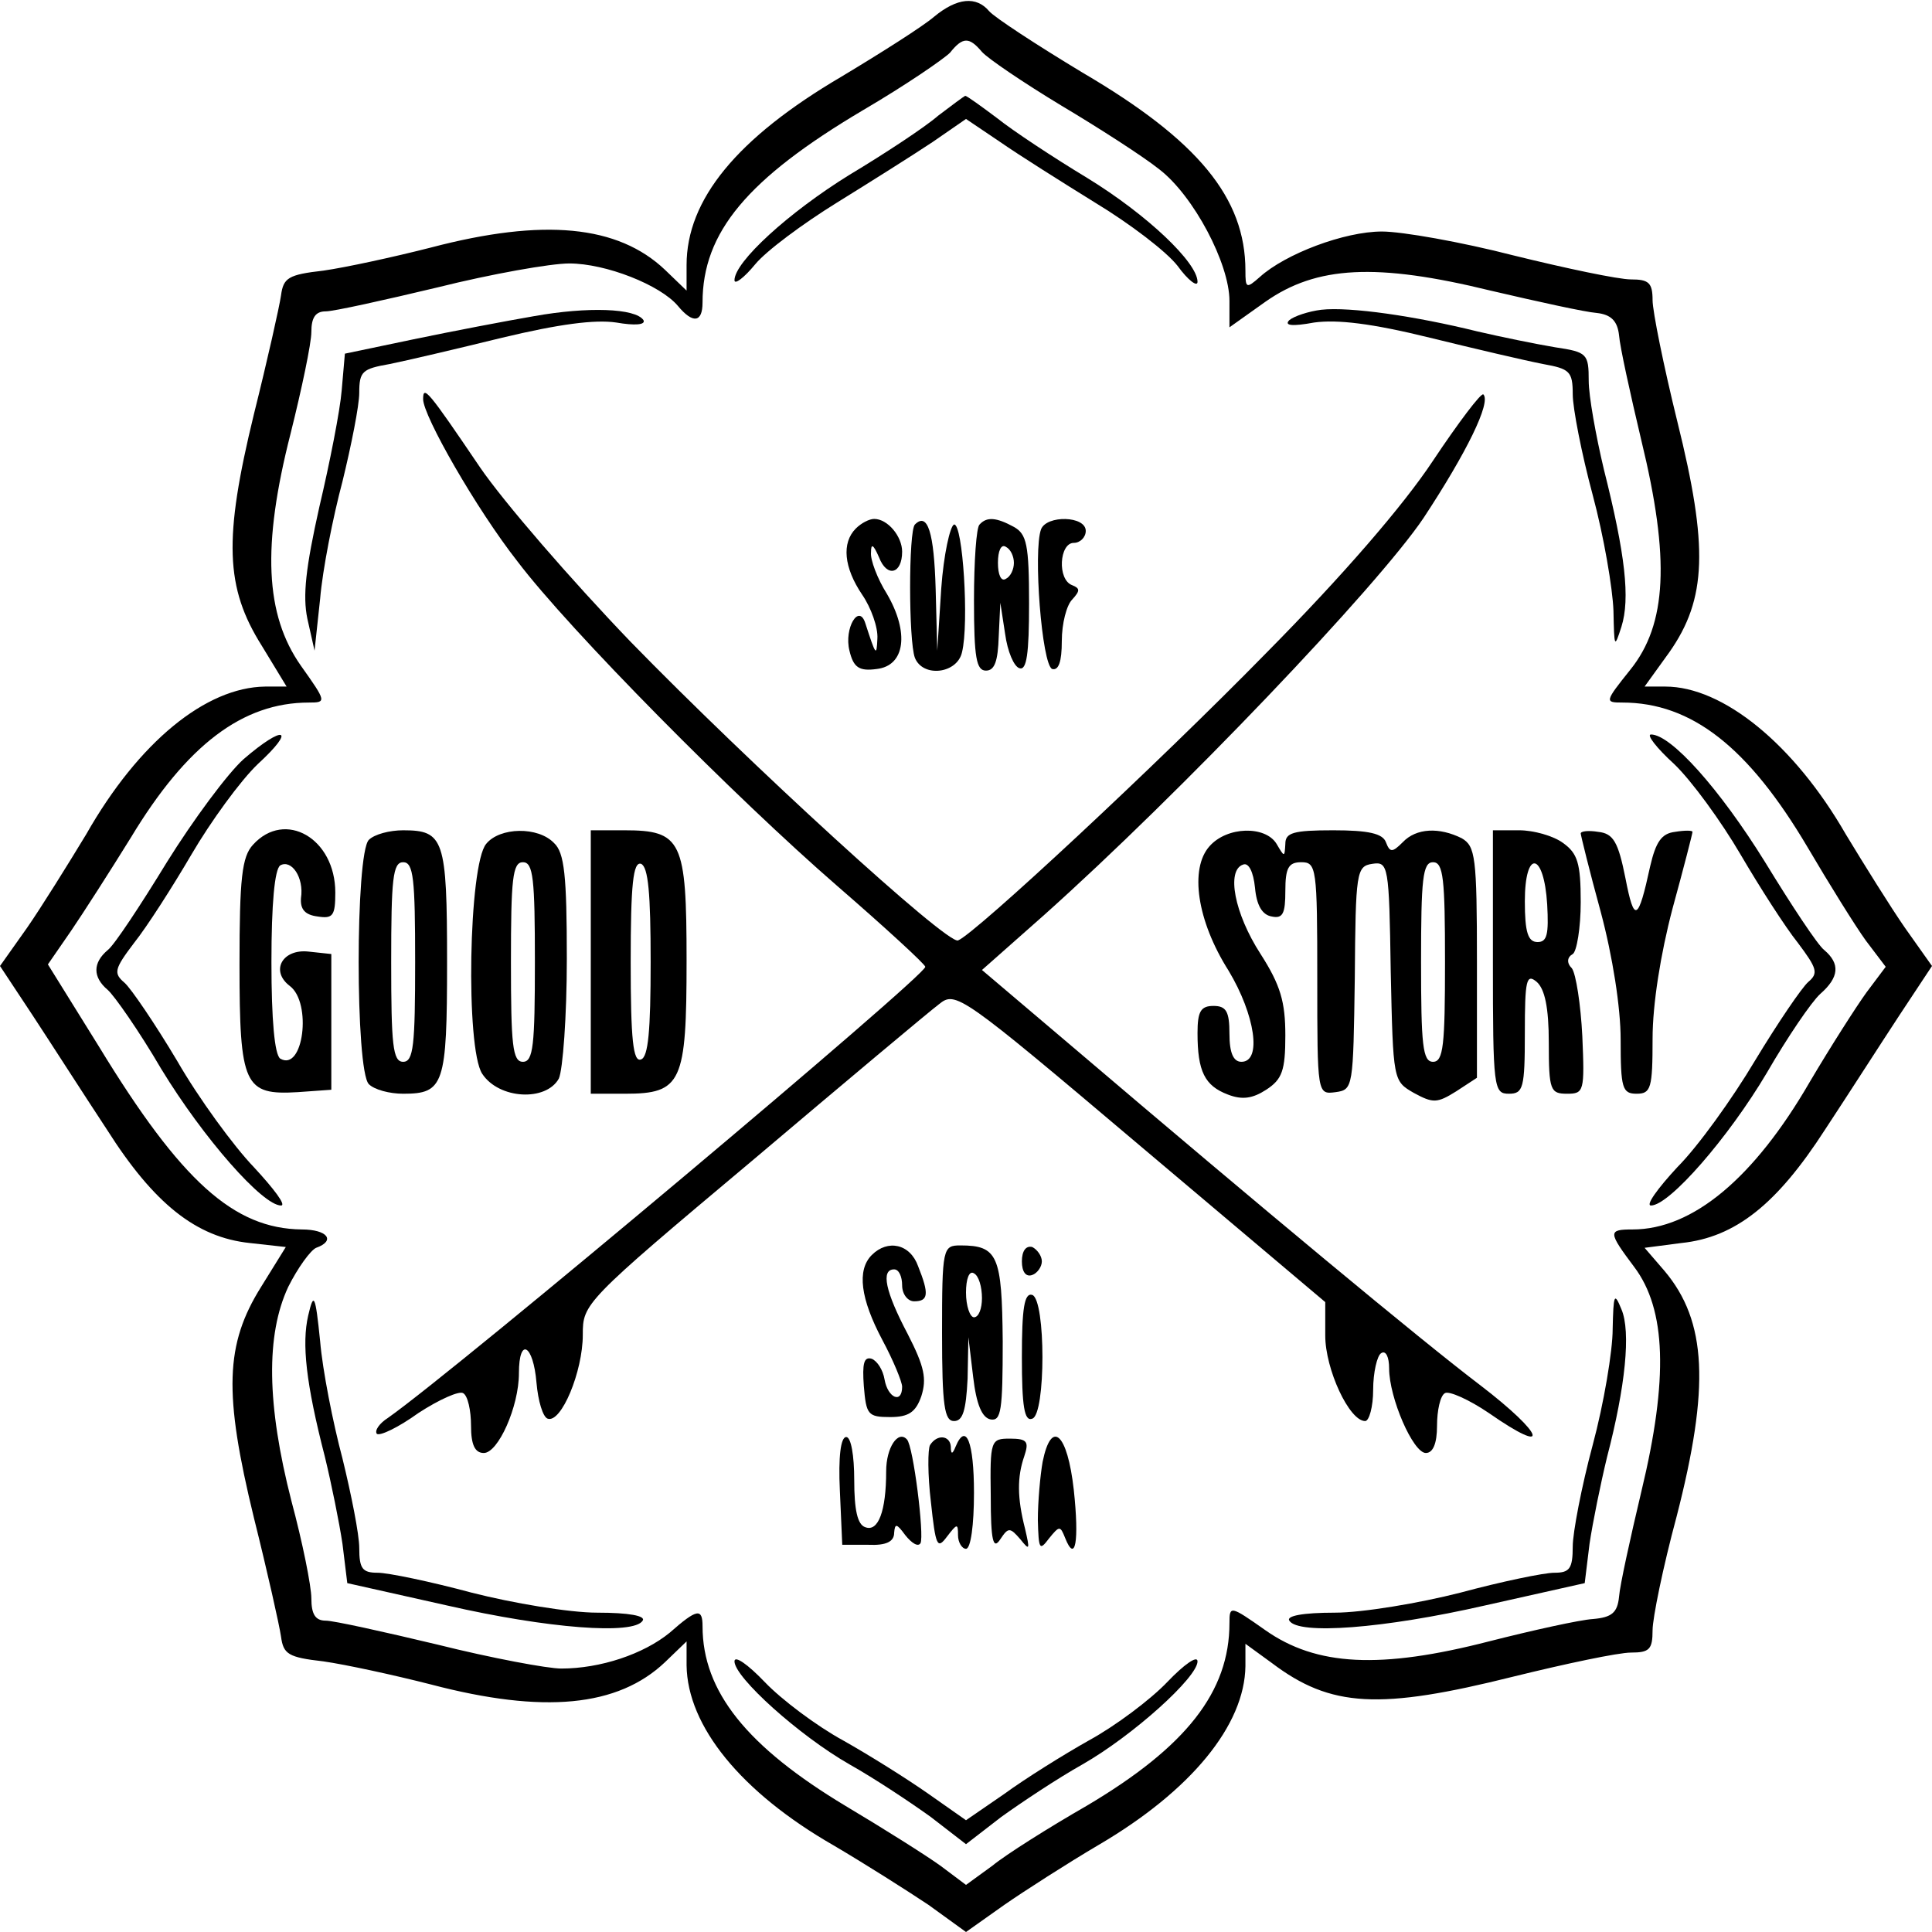
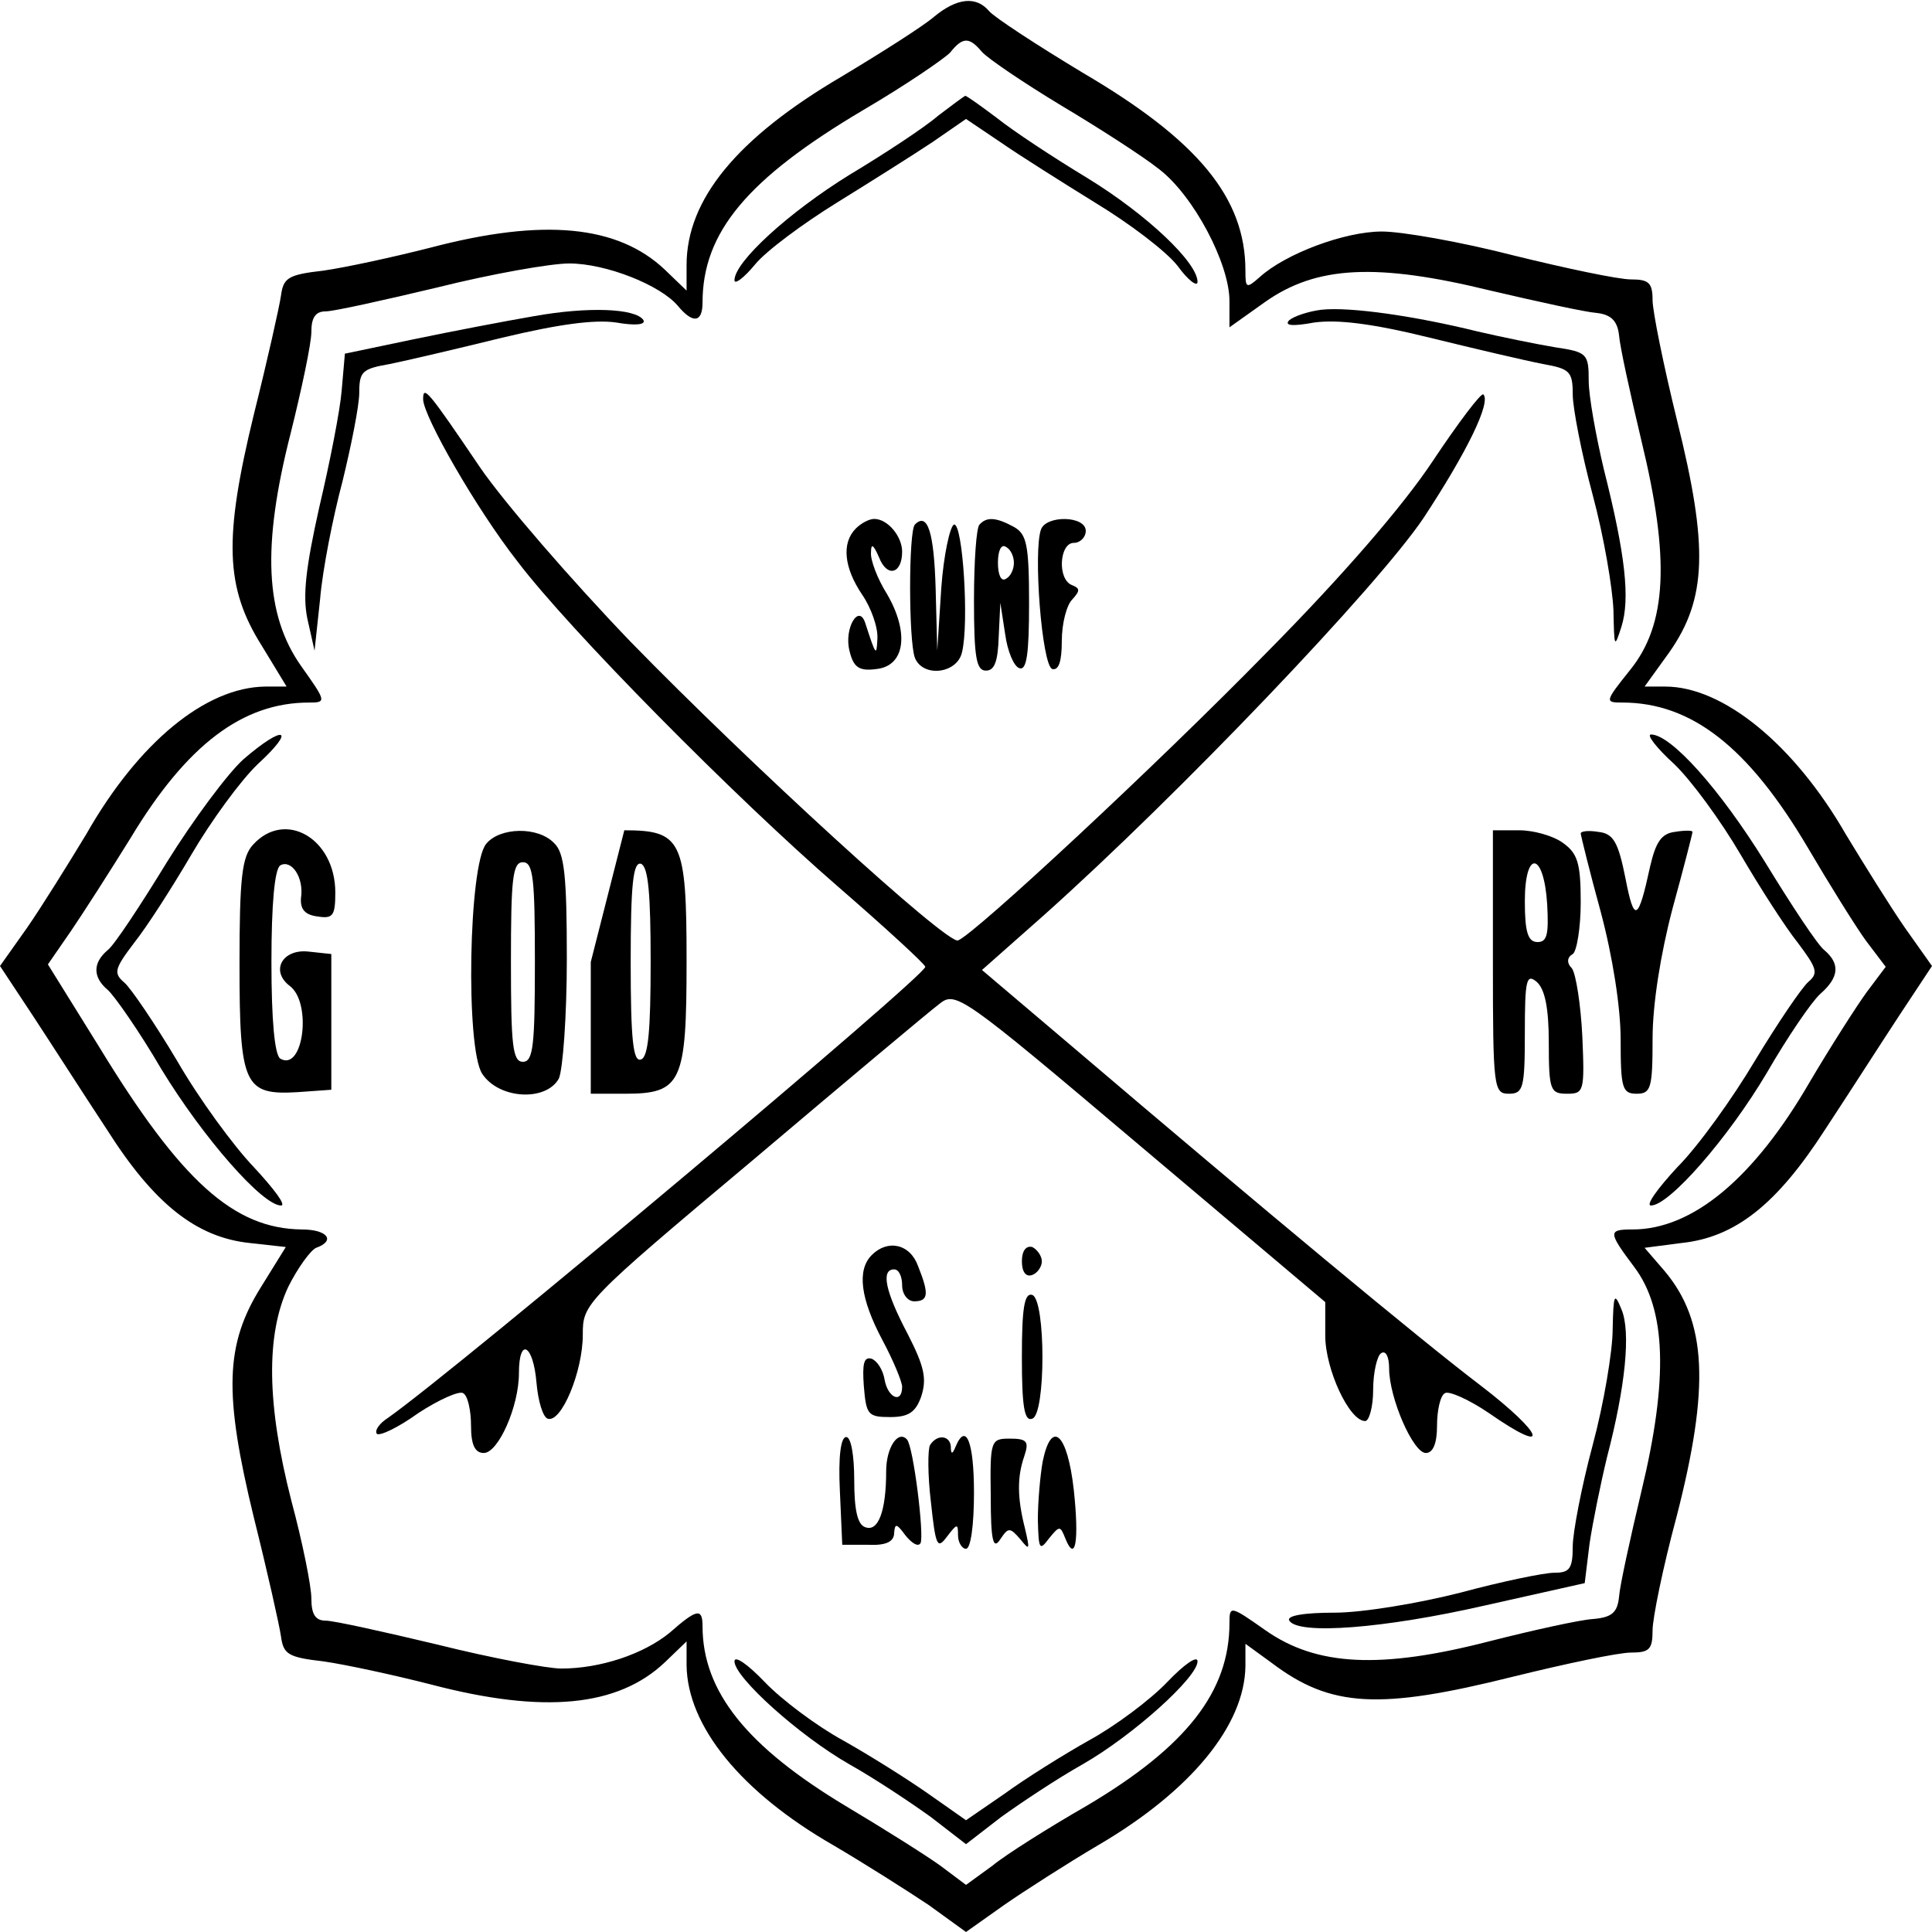
<svg xmlns="http://www.w3.org/2000/svg" version="1.0" width="242pt" height="242pt" viewBox="0 0 242 242" preserveAspectRatio="xMidYMid meet">
  <g transform="translate(0,242) scale(0.1,-0.1)" fill="#000000" stroke="none">
    <path d="M1170 2399 c-14 -12 -66 -45 -116 -75 -131 -77 -194 -154 -194 -236 l0 -32 -27 26 c-59 56 -152 65 -293 28 -47 -12 -107 -25 -135 -29 -44 -5 -50 -9 -53 -31 -2 -14 -17 -81 -34 -149 -38 -156 -36 -217 10 -290 l31 -51 -27 0 c-74 -1 -158 -69 -224 -185 -23 -38 -56 -91 -74 -117 l-34 -48 41 -62 c23 -35 64 -99 93 -143 59 -93 112 -135 179 -142 l45 -5 -31 -50 c-45 -72 -47 -133 -9 -289 17 -68 32 -135 34 -149 3 -22 9 -26 53 -31 28 -4 88 -17 135 -29 141 -37 234 -28 293 28 l27 26 0 -30 c1 -76 68 -159 185 -226 39 -23 91 -56 118 -74 l47 -34 48 34 c26 18 79 52 118 75 116 68 183 150 184 224 l0 28 33 -24 c74 -56 135 -59 303 -17 65 16 131 30 147 30 23 0 27 4 27 28 0 15 13 79 30 142 42 163 38 245 -15 308 l-25 29 46 6 c68 7 120 49 180 142 29 44 70 108 93 143 l41 62 -34 48 c-18 26 -51 79 -74 117 -65 113 -154 185 -226 185 l-26 0 31 43 c47 67 49 132 10 289 -17 69 -31 138 -31 152 0 22 -5 26 -27 26 -16 0 -82 14 -147 30 -66 17 -140 30 -165 30 -47 0 -121 -28 -153 -57 -17 -15 -18 -14 -18 8 0 91 -59 163 -204 248 -58 35 -110 69 -117 77 -16 19 -40 17 -69 -7z m60 -44 c7 -8 51 -38 99 -67 47 -28 103 -64 123 -80 43 -33 88 -118 88 -165 l0 -33 45 32 c64 45 139 49 282 14 60 -14 119 -27 133 -28 18 -2 26 -10 28 -28 1 -14 14 -73 28 -132 36 -148 32 -230 -14 -287 -32 -40 -32 -41 -10 -41 87 0 158 -56 232 -181 27 -46 60 -99 73 -117 l25 -33 -24 -32 c-13 -18 -45 -68 -71 -112 -70 -121 -147 -185 -222 -185 -31 0 -31 -3 2 -47 40 -53 43 -140 9 -281 -14 -59 -27 -118 -28 -132 -2 -20 -9 -26 -33 -28 -16 -1 -75 -14 -130 -28 -136 -35 -216 -31 -280 14 -44 31 -45 31 -45 9 0 -86 -54 -155 -179 -229 -47 -27 -101 -61 -118 -75 l-33 -24 -32 24 c-18 13 -72 47 -119 75 -123 74 -179 143 -179 225 0 23 -7 22 -41 -8 -33 -27 -87 -45 -136 -45 -17 0 -87 13 -155 30 -67 16 -130 30 -140 30 -13 0 -18 8 -18 28 0 15 -11 70 -25 122 -31 121 -32 208 -4 268 12 24 28 46 35 49 25 9 14 23 -18 23 -85 1 -151 60 -254 229 l-64 103 29 42 c15 22 49 75 75 117 70 116 140 169 223 169 22 0 22 1 -10 46 -45 64 -49 150 -13 291 14 56 26 113 26 127 0 18 5 26 18 26 10 0 73 14 140 30 68 17 142 30 165 30 46 0 114 -27 136 -53 19 -23 31 -21 31 4 0 88 56 155 201 241 53 31 101 64 109 72 16 20 24 20 40 1z" />
    <path d="M1175 2275 c-16 -14 -66 -47 -111 -74 -76 -47 -144 -109 -144 -132 0 -6 12 3 26 20 14 17 60 51 102 77 42 26 96 60 120 76 l42 29 43 -29 c23 -16 77 -50 119 -76 43 -26 89 -61 103 -79 13 -18 25 -27 25 -20 0 24 -63 84 -138 130 -43 26 -93 59 -113 75 -20 15 -38 28 -40 28 -2 -1 -17 -12 -34 -25z" />
    <path d="M669 2024 c-35 -6 -103 -19 -151 -29 l-86 -18 -4 -46 c-2 -25 -15 -91 -28 -146 -17 -76 -21 -111 -15 -140 l9 -40 7 65 c3 36 16 102 28 147 11 45 21 95 21 111 0 27 4 30 38 36 20 4 84 19 141 33 71 17 116 23 143 19 23 -4 37 -3 34 3 -10 15 -70 17 -137 5z" />
    <path d="M1655 2032 c-16 -2 -34 -8 -40 -13 -7 -7 4 -8 31 -3 29 4 72 -1 145 -19 57 -14 121 -29 142 -33 33 -6 37 -9 37 -38 0 -17 11 -74 25 -126 14 -52 25 -117 26 -145 1 -46 1 -48 10 -20 11 35 5 90 -22 197 -10 42 -19 92 -19 111 0 34 -2 36 -42 42 -24 4 -68 13 -98 20 -77 19 -159 31 -195 27z" />
    <path d="M530 1920 c0 -21 67 -138 118 -203 65 -86 273 -296 401 -407 60 -52 110 -98 110 -101 2 -10 -585 -503 -673 -565 -11 -7 -17 -16 -14 -20 4 -3 27 8 52 26 26 17 51 28 56 25 6 -3 10 -22 10 -41 0 -24 5 -34 16 -34 18 0 44 58 44 100 0 46 18 36 22 -12 2 -23 8 -43 14 -45 17 -6 44 59 44 105 0 39 1 41 212 218 117 99 222 187 234 196 21 17 26 14 253 -178 l231 -195 0 -42 c0 -42 30 -107 50 -107 5 0 10 18 10 39 0 22 5 43 10 46 6 4 10 -5 10 -19 0 -37 30 -106 46 -106 9 0 14 12 14 34 0 19 4 38 10 41 5 3 30 -8 55 -25 79 -55 70 -27 -11 35 -75 57 -270 219 -512 425 l-112 95 78 69 c170 152 417 411 475 497 54 82 85 145 75 155 -3 2 -31 -35 -63 -83 -37 -56 -113 -144 -209 -241 -137 -140 -365 -352 -386 -360 -14 -5 -262 222 -410 374 -74 77 -159 175 -189 219 -65 96 -71 103 -71 85z" />
    <path d="M1072 1758 c-18 -18 -15 -49 8 -83 11 -16 20 -41 19 -55 -1 -23 -2 -21 -15 19 -8 26 -27 -6 -20 -34 5 -21 12 -26 34 -23 36 4 41 46 13 94 -12 19 -21 43 -20 52 0 12 3 10 10 -6 10 -26 29 -21 29 7 0 19 -18 41 -35 41 -6 0 -16 -5 -23 -12z" />
    <path d="M1146 1763 c-8 -8 -8 -146 0 -167 10 -25 53 -20 59 7 9 36 1 162 -10 160 -5 -2 -13 -38 -16 -80 l-5 -78 -2 77 c-2 71 -10 97 -26 81z" />
    <path d="M1227 1763 c-4 -3 -7 -46 -7 -95 0 -72 3 -88 15 -88 11 0 15 12 16 43 l2 42 6 -39 c3 -22 11 -41 18 -43 9 -3 12 18 12 81 0 74 -3 87 -19 96 -22 12 -34 13 -43 3z m43 -48 c0 -8 -4 -17 -10 -20 -6 -4 -10 5 -10 20 0 15 4 24 10 20 6 -3 10 -12 10 -20z" />
    <path d="M1304 1757 c-10 -27 1 -170 14 -175 8 -2 12 9 12 35 0 22 6 45 13 52 10 11 10 14 0 18 -19 7 -16 53 2 53 8 0 15 7 15 15 0 19 -49 20 -56 2z" />
    <path d="M305 1469 c-20 -18 -63 -76 -96 -129 -33 -54 -66 -104 -74 -110 -19 -16 -19 -34 0 -50 8 -7 39 -51 67 -99 53 -87 127 -171 150 -171 7 0 -9 21 -34 48 -25 26 -69 86 -96 133 -28 47 -58 91 -66 98 -14 12 -13 17 12 50 16 20 48 70 72 111 24 41 61 92 83 113 49 45 33 50 -18 6z" />
    <path d="M2097 1463 c22 -21 59 -72 83 -113 24 -41 56 -91 72 -111 24 -32 26 -38 13 -49 -8 -7 -38 -51 -67 -99 -28 -47 -71 -107 -97 -133 -25 -27 -40 -48 -33 -48 23 0 97 85 145 166 26 45 56 89 67 99 24 21 25 38 5 55 -8 6 -41 56 -74 110 -57 92 -118 160 -143 160 -6 0 7 -17 29 -37z" />
    <path d="M317 1362 c-14 -15 -17 -42 -17 -150 0 -152 6 -164 73 -160 l42 3 0 85 0 85 -28 3 c-33 4 -49 -24 -24 -43 28 -21 17 -108 -12 -91 -7 5 -11 48 -11 121 0 73 4 116 11 121 14 8 30 -15 26 -41 -1 -14 5 -21 21 -23 19 -3 22 1 22 30 0 68 -63 104 -103 60z" />
-     <path d="M462 1368 c-17 -17 -17 -289 0 -306 7 -7 26 -12 43 -12 51 0 55 11 55 165 0 154 -4 165 -55 165 -17 0 -36 -5 -43 -12z m58 -153 c0 -104 -2 -125 -15 -125 -13 0 -15 21 -15 125 0 104 2 125 15 125 13 0 15 -21 15 -125z" />
    <path d="M609 1363 c-22 -26 -26 -256 -5 -288 21 -32 80 -35 96 -6 5 11 10 78 10 150 0 104 -3 133 -16 145 -20 21 -68 20 -85 -1z m61 -148 c0 -104 -2 -125 -15 -125 -13 0 -15 21 -15 125 0 104 2 125 15 125 13 0 15 -21 15 -125z" />
-     <path d="M740 1215 l0 -165 43 0 c71 0 77 14 77 167 0 150 -6 163 -78 163 l-42 0 0 -165z m75 0 c0 -86 -3 -119 -12 -122 -10 -4 -13 25 -13 122 0 97 3 126 13 123 9 -4 12 -37 12 -123z" />
-     <path d="M1515 1360 c-25 -28 -16 -93 24 -156 33 -55 42 -114 16 -114 -10 0 -15 11 -15 35 0 28 -4 35 -20 35 -16 0 -20 -7 -20 -34 0 -48 9 -66 38 -77 18 -7 31 -5 48 6 20 13 24 24 24 68 0 42 -6 63 -31 102 -33 51 -43 105 -22 112 7 3 13 -9 15 -29 2 -22 9 -34 21 -36 14 -3 17 4 17 32 0 29 4 36 20 36 19 0 20 -7 20 -146 0 -145 0 -145 23 -142 22 3 22 6 24 143 1 133 2 140 22 143 20 3 21 -2 23 -134 3 -138 3 -138 29 -153 24 -13 29 -13 53 2 l26 17 0 145 c0 132 -2 145 -19 155 -28 14 -57 13 -74 -5 -13 -13 -16 -13 -21 0 -4 11 -22 15 -66 15 -50 0 -60 -3 -60 -17 -1 -17 -1 -17 -11 0 -14 23 -62 22 -84 -3z m295 -145 c0 -104 -2 -125 -15 -125 -13 0 -15 21 -15 125 0 104 2 125 15 125 13 0 15 -21 15 -125z" />
+     <path d="M740 1215 l0 -165 43 0 c71 0 77 14 77 167 0 150 -6 163 -78 163 z m75 0 c0 -86 -3 -119 -12 -122 -10 -4 -13 25 -13 122 0 97 3 126 13 123 9 -4 12 -37 12 -123z" />
    <path d="M1870 1215 c0 -158 1 -165 20 -165 18 0 20 7 20 76 0 67 2 75 15 64 10 -9 15 -32 15 -76 0 -60 2 -64 23 -64 21 0 22 3 19 72 -2 40 -8 78 -13 85 -7 7 -6 14 1 18 5 3 10 33 10 65 0 49 -4 61 -22 74 -12 9 -37 16 -55 16 l-33 0 0 -165z m68 72 c2 -37 0 -47 -12 -47 -12 0 -16 12 -16 51 0 66 24 62 28 -4z" />
    <path d="M1980 1376 c0 -2 11 -47 25 -98 15 -56 25 -120 25 -160 0 -61 2 -68 20 -68 18 0 20 7 20 69 0 43 10 106 25 163 14 51 25 94 25 96 0 2 -10 2 -22 0 -17 -2 -24 -13 -31 -43 -15 -69 -20 -72 -31 -15 -9 45 -15 56 -34 58 -12 2 -22 1 -22 -2z" />
    <path d="M1092 848 c-19 -19 -14 -55 13 -106 14 -26 25 -53 25 -59 0 -22 -18 -14 -22 9 -2 12 -9 23 -16 26 -10 3 -12 -6 -10 -34 3 -36 5 -39 33 -39 23 0 32 6 39 26 7 22 4 37 -17 78 -28 53 -34 81 -17 81 6 0 10 -9 10 -20 0 -11 7 -20 15 -20 18 0 19 9 5 44 -10 28 -38 34 -58 14z" />
-     <path d="M1180 750 c0 -91 3 -110 15 -110 11 0 15 13 17 53 l1 52 6 -50 c4 -34 11 -51 22 -53 13 -2 15 11 15 98 -1 107 -6 120 -53 120 -22 0 -23 -3 -23 -110z m50 44 c0 -13 -4 -24 -10 -24 -5 0 -10 14 -10 31 0 17 4 28 10 24 6 -3 10 -17 10 -31z" />
    <path d="M1280 840 c0 -13 5 -20 13 -17 6 2 12 10 12 17 0 7 -6 15 -12 18 -8 2 -13 -5 -13 -18z" />
-     <path d="M386 772 c-8 -35 -3 -84 21 -177 8 -33 18 -82 22 -109 l6 -49 125 -28 c127 -29 234 -37 245 -19 4 6 -17 10 -57 10 -35 0 -106 12 -157 25 -52 14 -105 25 -118 25 -19 0 -23 5 -23 31 0 17 -10 67 -21 112 -12 45 -25 111 -28 147 -6 59 -8 62 -15 32z" />
    <path d="M1280 720 c0 -61 3 -81 13 -77 17 5 17 149 0 155 -10 3 -13 -17 -13 -78z" />
    <path d="M2020 755 c0 -27 -11 -93 -25 -145 -14 -52 -25 -110 -25 -127 0 -28 -4 -33 -23 -33 -13 0 -66 -11 -118 -25 -51 -13 -122 -25 -157 -25 -40 0 -61 -4 -57 -10 11 -18 118 -10 245 19 l125 28 6 49 c4 27 14 76 22 109 23 88 30 157 18 185 -9 22 -10 19 -11 -25z" />
    <path d="M1052 553 l3 -68 33 0 c22 -1 32 4 32 15 1 12 3 12 14 -3 8 -10 16 -15 19 -10 5 9 -9 122 -17 130 -11 12 -26 -10 -26 -40 0 -50 -10 -76 -26 -70 -10 3 -14 22 -14 59 0 31 -4 54 -10 54 -7 0 -10 -25 -8 -67z" />
    <path d="M1165 610 c-3 -5 -3 -38 1 -71 6 -56 8 -60 20 -44 13 17 14 17 14 2 0 -9 5 -17 10 -17 6 0 10 30 10 70 0 64 -10 89 -23 58 -4 -10 -6 -10 -6 0 -1 14 -17 16 -26 2z" />
    <path d="M1241 546 c0 -56 3 -68 12 -54 10 15 12 15 25 0 12 -15 12 -13 6 13 -10 39 -10 65 -1 91 6 18 4 22 -18 22 -24 0 -25 -2 -24 -72z" />
    <path d="M1306 589 c-3 -17 -6 -50 -6 -73 1 -37 2 -39 14 -23 13 16 14 16 20 1 13 -33 18 -5 11 60 -8 71 -28 89 -39 35z" />
    <path d="M920 339 c0 -20 81 -93 144 -129 32 -18 77 -48 102 -66 l44 -34 44 34 c25 18 70 48 102 66 63 36 144 109 144 129 0 8 -17 -4 -38 -26 -21 -22 -65 -55 -98 -73 -32 -18 -80 -48 -106 -67 l-48 -33 -47 33 c-27 19 -75 49 -107 67 -33 18 -77 51 -98 73 -21 22 -38 34 -38 26z" />
  </g>
</svg>